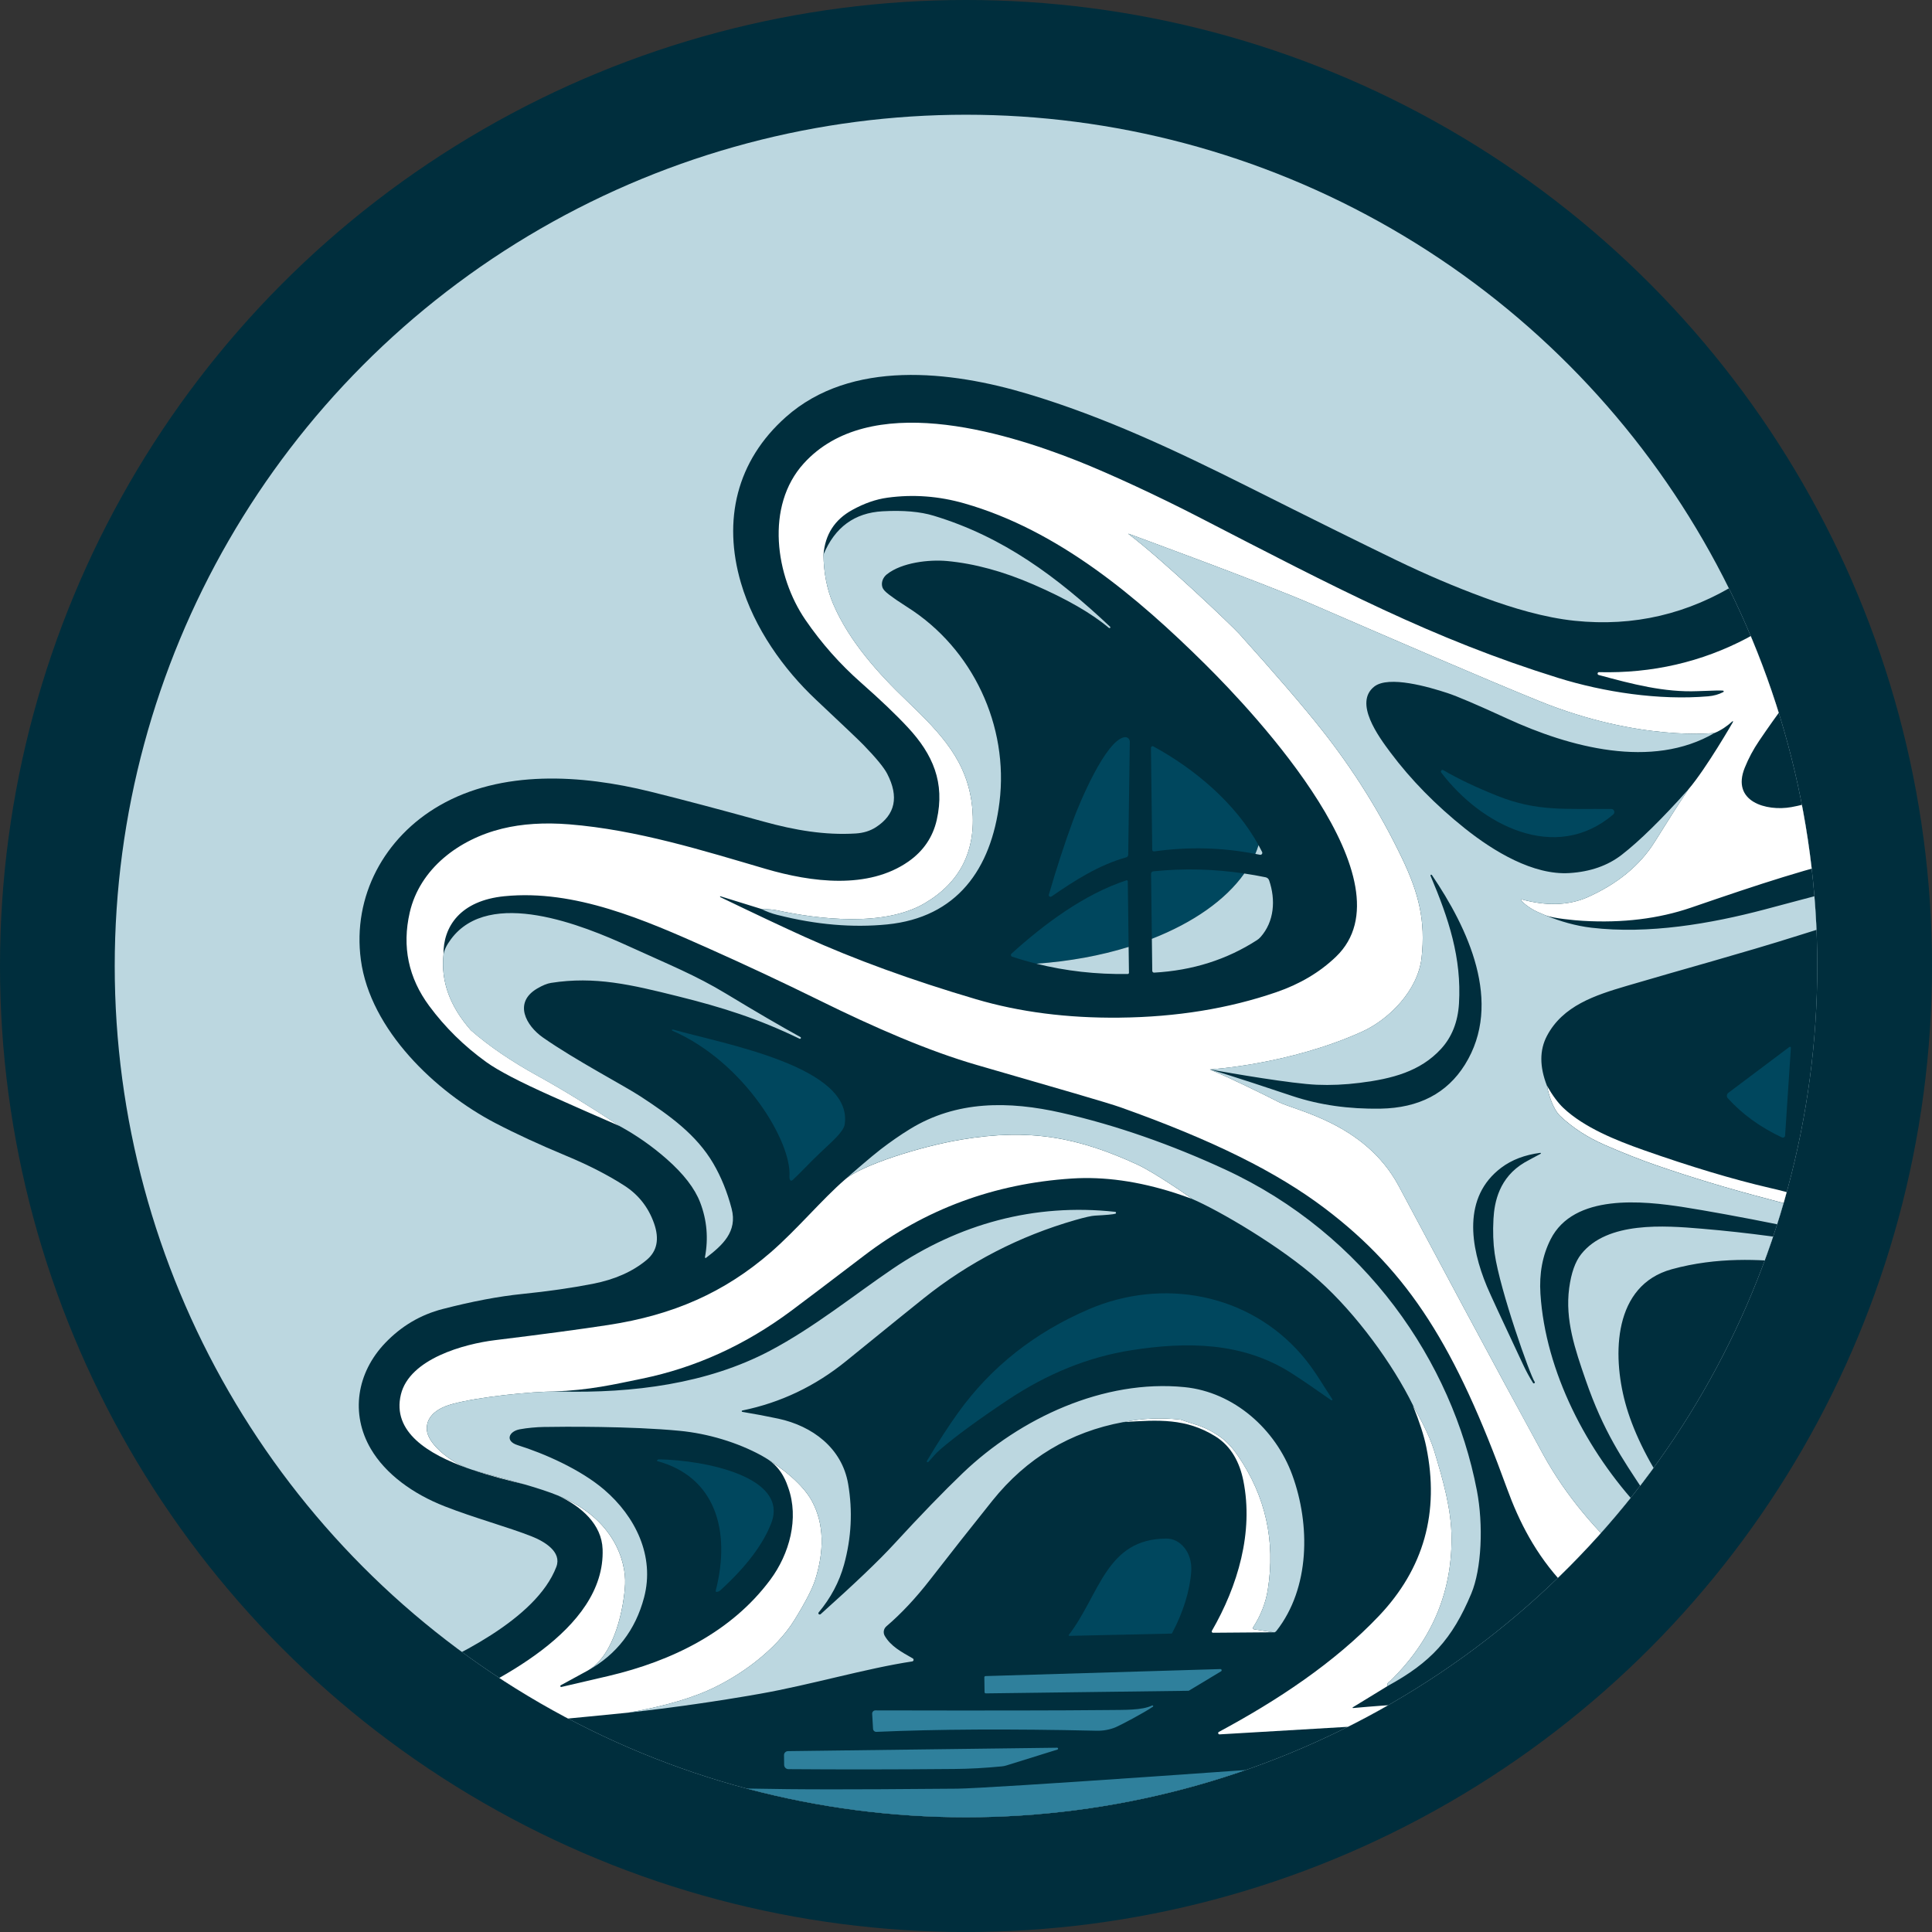
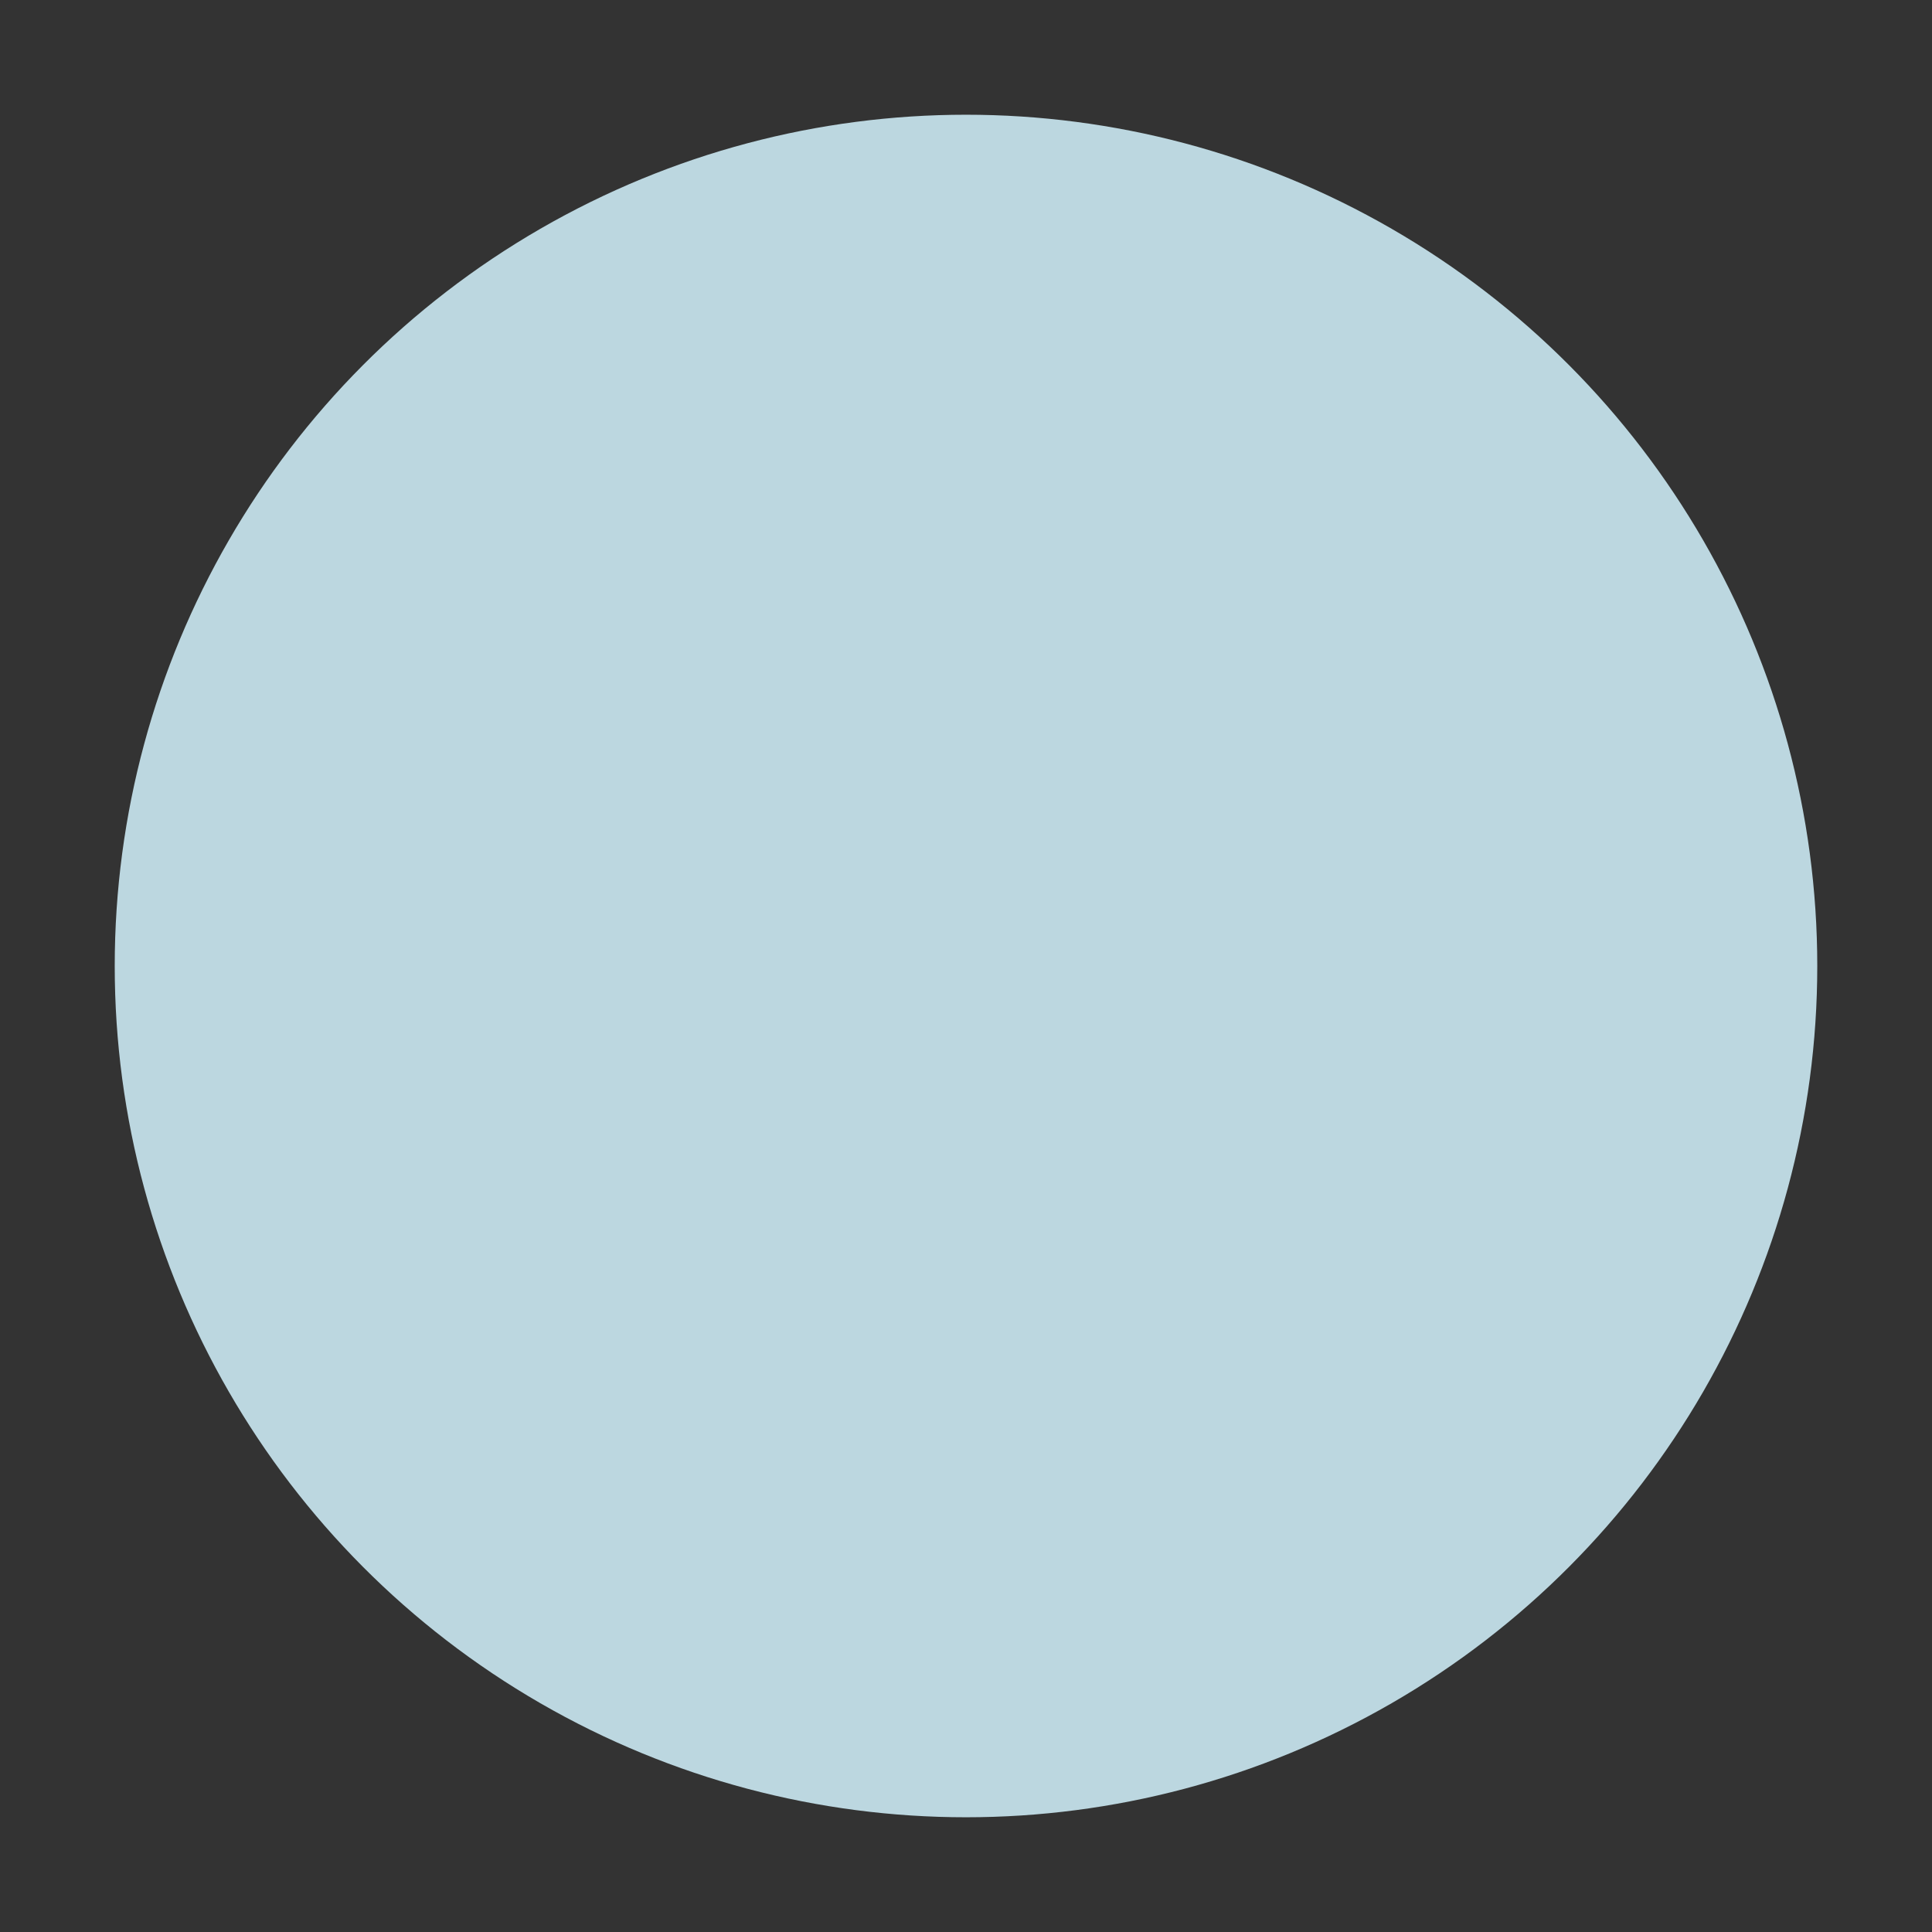
<svg xmlns="http://www.w3.org/2000/svg" id="a" viewBox="0 0 1100 1100">
  <rect x="0" y="0" width="1100" height="1100" fill="#333333" stroke="none" />
  <defs>
    <style>.d{fill:none;}.e{fill:#002e3d;}.f{fill:#00475e;}.g{fill:#fff;}.h{clip-path:url(#c);}.i{clip-path:url(#b);}.j{fill:#bcd7e0;}.k{fill:#2f809c;}</style>
    <clipPath id="b">
-       <circle class="d" cx="550" cy="550" r="484.68" />
-     </clipPath>
+       </clipPath>
    <clipPath id="c">
      <circle class="d" cx="2006.43" cy="550" r="484.58" />
    </clipPath>
  </defs>
-   <circle class="e" cx="550" cy="550" r="550" />
  <circle class="j" cx="550" cy="550" r="484.68" />
  <g class="i">
    <path class="e" d="M1900.29,975.77c-10.47-7.67-22.34-14.27-35.59-19.83-26.83-11.26-59.53-24.05-88.77-37.99-14.94-7.13-26.33-13.33-34.12-18.6-21.23-14.36-39.68-31.76-55.33-52.26-19.73-25.81-29.69-47.29-46.41-79.68-24.55-47.58-80.14-89.74-131.04-105.93-1.07-.33-1.3-1.76-.38-2.4,14.52-10.16,34.72-11.83,59.31-18.8,24.1-6.83,48.35-18.01,56.93-28.71,15.94-19.85,12.36-40.52-4.8-57.76-8.42-8.46-17.05-15.82-25.91-22.05-38.26-26.91-59.2-41.71-62.77-44.36-41.42-30.63-70.36-72.93-87.53-120.74-13.96-38.89-24.51-82.35-31.66-130.35-4.58-30.65-7.42-69.4-8.57-116.18-.98-40.25-.25-88.6,1.32-135.09.38-11.3,0-21.42-1.11-30.3-2.4-19.12-12.68-28.36-30.84-27.71-15.63.56-32.68,13.48-44.22,23.15-42.61,35.71-77.52,76.31-114.34,121.85-36.3,44.86-81.58,105.69-124.83,159.33-23.09,28.61-46.81,54.16-71.19,76.65-13.02,12.02-22.48,19.85-28.36,23.55-28.79,18.08-59.97,25.37-93.51,21.88-17.16-1.78-35.34-7.21-51.72-13.25-16.32-6-32.93-13.08-49.84-21.25-19.91-9.63-47.83-23.45-83.75-41.48-41.86-21-82.5-40.12-126.05-53.18-43.84-13.16-100.64-19.81-137.73,13.12-28.21,25.03-36.02,58.84-25.66,94.35,7.59,25.97,24.36,49.34,42.77,66.64,15.48,14.56,24.49,23.11,26.98,25.68,7.17,7.38,11.7,12.87,13.58,16.51,6.75,13.1,4.6,23.24-6.44,30.4-3.28,2.11-7.11,3.3-11.51,3.57-17.49,1.07-34.63-1.84-52.51-6.79-24.76-6.85-46.24-12.54-64.46-17.05-39.39-9.74-84.59-12.52-120.01,7.94-31.36,18.1-49.61,51.59-44.76,87.85,5.33,39.89,42.63,75.21,76.46,92.88,11.64,6.08,25.22,12.35,40.73,18.81,12.43,5.16,23.36,10.78,32.79,16.82,8.09,5.2,13.75,12.39,16.97,21.57,3.11,8.88,1.71,15.8-4.18,20.73-7.96,6.67-18.2,11.2-30.72,13.65-12.1,2.36-25.49,4.28-40.16,5.77-13.27,1.34-28.38,4.2-45.3,8.57-12.64,3.26-23.55,9.72-32.77,19.37-16.17,16.95-19.87,40.25-8.15,60.26,8.44,14.4,24.05,25.66,41.98,32.68,16.97,6.67,36.09,11.79,49.78,17.22,7.17,2.86,17.09,8.76,13.87,17.24-11.45,30.15-59.03,52.26-86.11,63.76-50.17,21.3-69.58,26.51-133.51,47.77-15.15,5.04-18.85,26.1.29,34,20.85,8.59,41.79,12.16,67.75,16.53,17.16,2.88,39.25,5.3,51.78,6.21,12.53.9,6.14,11.89-2.74,13.02-8.9,1.11-13.6,6.29-14.13,15.55,1.15,14.25,12.52,22.8,20.23,33.25,9.24,12.52,10.74,25.35,13.33,41.44,11.6,71.95,21.38,131.33,29.32,178.14,3.16,18.7,2.86,37.57-.92,56.65-2.97,15.07,3.57,22.34,14.17,31.87,23.01,20.69,46.6,40.08,70.73,58.2.92.69,1.38,1.84,1.19,2.97-4.68,28.31-10.49,61.29-17.45,98.88-2.03,10.97-6.35,19.83-12.81,31.85-8.96,16.72-7.86,29.42,8.38,40.08,9.8,6.42,18.49,11.3,27.31,17.43,12.52,8.71,25.08,17.32,37.72,25.81,7.65,5.12,15.71,7.1,24.18,5.91,8.13-1.13,16.13-2.44,23.97-3.95,62.81-12.06,73.11-14.54,97.25-18.68,333.93-57.21,694.14-41.57,924.72.1,24.95,4.51,81.35,18.95,96.56,22.17,15.21,3.2,23.05,3.2,34.81-4.72,26.18-17.62,45.83-30.51,58.91-38.72,9.76-6.1,15.8-10.97,18.12-14.63,9.34-14.61,2.97-26.6-3.99-40.64-8.44-17.13-12.5-37.15-15.11-56.75-2.51-18.91-4.64-36.46-6.39-52.68-.06-.56.46-1,1-.86,34.75,8.88,63.23,16.55,85.42,22.99,7.86,2.28,15.67.9,23.42-4.16,39.58-25.79,67.81-45.45,100.84-64.97,9.09-5.39,12.37-13.29,9.8-23.7-6.27-25.37-11.03-42.23-15.9-66.93-5.45-27.52-10.11-51.24-14-71.11-3.11-15.99-19.1-21.23-33.04-16.9-6.85,2.11-13.83,5.29-20.96,9.49-6.25,3.7-12.66,5.12-19.27,4.26-12.56-1.63-27.04-3.82-43.42-6.6-1.61-.27-2.88-1.53-3.2-3.13-3.74-19.29-8.8-48.06-15.13-86.28-.23-1.42-3.91-22.17-11.03-62.25-4.01-22.59,4.43-36.94,25.35-43.11,60.31-17.76,112.4-35.44,163.12-58.95,6.92-3.2,14.29-7.79,22.15-13.79,14.59-11.14,15.76-30.15.81-41.06Z" />
    <path class="g" d="M1049.33,959.86c-28.68-2.61-107.03-58.16-119.25-69.02-20.88-18.53-38.59-39.21-51.57-62.94-29.45-53.81-62.9-116.65-82.09-152.57-19.19-35.92-59.04-42.98-68.63-47.97-6.62-3.45-27.38-13.65-38.84-18.4-.09-.03-.14-.04-.14-.04,0,0,.06,0,.15.01-.03,0-.07-.01-.1-.02.59-.07,45.24-2.75,86.68-21.53,15.7-7.11,31.83-23.8,33.85-42.04,2.34-21.11-1.59-36.76-11.12-56.67-12.39-25.89-27.58-50.21-45.6-73.01-10.43-13.21-26.12-31.47-47.08-54.77-4.2-4.66-43.99-42.52-63.06-56.84-.04-.02-.04-.08-.02-.1.02-.04.06-.06.1-.04,0,0,76.45,27.99,103.7,39.79,49.6,21.48,98.74,42.75,129.98,55.43,57.21,23.23,99.93,18.18,99.93,18.18,3.57-1.48,6.96-3.7,10.15-6.62.15-.15.42-.08.33.06-.04.06-.06.13-.04.17.02.08,0,.21-.06.29,0,0-15.07,26.21-25.18,38.09-5.42,7.88-12.64,19.41-19.31,30.05-8.44,13.48-21.36,24.05-38.76,31.74-10.68,4.47-22.99,4.81-36.96.98-.15-.04-.31.04-.36.17-.2.53,3.64,4.39,9.49,7.03,1.48.67,2.97,1.3,4.46,1.91,0,0,.01,0,.02,0,4.58,1.74,16.38,2.82,21.26,3.11,22.55,1.32,43.05-1.19,61.54-7.52,40.71-13.98,65.2-22.11,102.29-30.93,10.35-2.74,32.85-17.39,43.19-24.82,28.48-20.48,51.95-45.41,70.36-74.79,8.28-13.19,17.87-30.91,28.77-53.12.08-.19.31-.25.5-.17h.02c.15.06.19.23.13.38-8.48,18.7-15.19,38.03-20.12,57.99-6.79,25.83-11.26,51.63-13.42,77.44-2.21,26.64-.79,55.77,6.39,82.37,3.49,12.89,6.08,25.87,10.55,39.2,6,17.87,11.81,34.48,17.43,49.84,2.7,7.29,4.14,10.99,4.37,11.08.27.1.21.52-.08.52-.4,0-.92-.69-1.59-2.07-17.37-36-25.91-55.54-43.17-80.78-9.53-13.94-17.01-19.7-32.1-32.62,14.99,12.97,27.42,32.16,33.41,62.02,5.08,25.2,3.97,59.84-18.97,75.68-17.87,12.35-41.6,15.84-62.46,15.46-22.09-.4-46.54-4.16-73.39-11.33-1.59-.44-4.1-1.04-7.5-1.82-20.88-4.85-44.76-12.02-71.67-21.5-15.63-5.52-33.75-12.79-45.6-23.95-3.11-2.95-6.23-7.15-9.34-12.64.81,4.56,3.32,13.25,7.57,17.25,7.13,6.69,15.55,12.16,25.31,16.42,10.38,4.53,20.21,8.42,29.46,11.62,18.81,6.5,40.46,13.15,65.07,19.56,54.2,14.11,68.38,19.57,77.07,30.75,21.82,6.81,44.03,13.08,64.17,24.59,31.87,15.97,55.48,29.21,70.84,39.74,19.71,13.52,43.32,33.46,70.8,59.81l42.82,41.81c40.23,32.66,71.38,45.91,96.23,57.78,27.96,13.35,56.78,19.75,88.22,23.59,21.59,2.63,72.78,6.94,80.91,6.77.17,0,.31-.13.33-.29.02-.17-.08-.33-.25-.38-17.75-2.45-35.18-7.99-69.25-22.82-38.2-16.64-72.88-38.93-104.42-66.05-52.55-45.22-97.52-98.8-134.91-160.75-19.08-31.62-34.83-64.8-47.25-99.59-24.14-67.58-31.8-136.85-23.05-207.81,2.36-19.08,5.7-38.91,10.03-59.49,11.74-55.69,25.87-110.65,42.38-164.87,15.19-49.94,31.87-96.69,50.03-140.23,8.13-19.52,17.24-39.12,27.33-58.8,3.89-7.56,8.34-15,13.37-22.32.4-.58-.29-1.27-.88-.88-38.99,26.91-70.48,61.37-102.14,99.15-22.42,26.73-40.75,49.15-54.98,67.24-56.34,71.61-89.85,116.2-139.4,170.93-11.6,12.81-23.38,24.53-35.36,35.17-15.07,13.35-27.12,22.42-36.17,27.21-25.93,13.67-54.02,20.12-84.27,19.39-.42,0-.75.29-.81.69-.06.4.19.79.58.9,19.2,5.22,37.38,9.99,56.4,9.22,8.84-.36,13.67-.46,14.48-.29.4.08.48.63.1.81-2.61,1.36-5.47,2.15-8.63,2.42-27.96,2.4-59.37-2.4-85.28-10.45-71.47-22.21-126.28-51.11-205.08-91.78-22.21-11.45-49.69-24.28-68.79-31.85-43.28-17.11-118.57-39.51-155.76,1.48-22.05,24.3-16.09,64.28.98,89.12,9.07,13.23,19.62,25.14,31.66,35.75,11.18,9.86,20.06,18.35,26.66,25.47,14.21,15.3,21.21,31.39,16.42,52.64-2.24,9.82-7.61,17.72-16.15,23.7-22.94,16.01-55.19,11.81-81.31,4.16-35.21-10.32-73.09-22.23-111.79-25.35-14.17-1.13-26.89-.31-38.16,2.45-24.66,6.04-46.93,22.8-52.66,47.77-4.45,19.43-.75,37.17,11.12,53.2,9.01,12.18,19.83,22.82,32.47,31.93,6.75,4.87,19.2,11.37,37.34,19.45,12.66,5.66,25.62,11.37,38.87,17.11,0,0,0,0,0,0-17.82-11.72-33.37-21.25-46.68-28.58-15.28-8.42-28.02-17.11-38.28-26.08-11.97-13.56-17.18-27.9-15.61-43h0c-.27-16.01,9.55-30.84,34.73-33.33,40.06-3.97,79.76,13.46,116.39,29.8,21.04,9.38,41.94,19.18,62.71,29.4,31.93,15.76,62.35,28.94,89.85,36.9,47.2,13.65,74.55,21.52,81.91,24.14,52.66,18.74,89.11,36.96,116.28,57.55,48.12,36.46,74.51,79.23,103.65,159.46,13.53,37.24,38.1,75.95,104.05,97.44,28.17,9.18,57.4,13.54,87.1,14.88.06,0,.09,0,.14,0ZM1260.26,748.65c-9.76-17.03-18.6-33.81-23.05-53.97-.08-.4.36-.69.69-.46.56.4,1.11,1.09,1.63,2.07,1.98,3.74,8.57,15.21,19.77,34.46,15.53,26.62,29.57,45.24,51.28,72.55,5.91,7.42,11.78,14.98,17.64,22.65,4.12,5.39,10.34,12.64,18.72,21.75.13.13.13.33,0,.48-.21.23-.38.31-.5.21-12.56-11.64-24.59-23.47-36.13-35.5-23.17-20.73-39.87-35.17-50.09-43.3-12.6-10.03-29.74-21.63-51.43-34.77-14.75-8.94-24.95-13.31-43.59-22.17-.17-.08-.25-.27-.19-.44.06-.17.25-.27.42-.23,3.57.84,7.11,1.96,10.64,3.36,27.73,10.99,52.2,19.71,82.44,34.6l.88.08c.75.06,1.25-.73.88-1.38ZM1220.73,236.69c4.18-21.86,10.76-43.97,19.75-66.3,3.16-7.88,7.02-15.84,11.6-23.88,2.44-4.33,6.52-12.2,12.22-23.59,1.32-2.63,3.09-5.39,5.35-8.3.04-.06.13-.06.17-.02.06.02.08.1.06.17-8.28,18.74-12.94,29.84-13.96,33.25-12.94,42.57-27.08,78.44-42.13,117.46-.04.13-.17.19-.29.15-.19-.06-.31-.25-.27-.44,1.84-8.46,5.66-18.85,7.5-28.48ZM993.42,437.05c2.13-5.29,4.85-10.39,8.15-15.25,10.41-15.36,20.12-28.29,29.13-38.8,37.91-44.15,61.62-71.8,71.15-82.96,26.31-30.82,47.1-53.91,62.33-69.31,7.25-7.31,13.85-13.08,19.85-17.28,1.42-.98,3.7-1.53,6.83-1.59.79-.02,1.59.21,2.26.67,4.35,2.9,6.77,6.58,7.29,11.03,1.57,13.81.63,27.71-2.86,41.67-12.45,50-44.95,97.56-80.7,134.45-25.74,26.56-60.87,53.26-96.88,59.85-14.19,2.57-34.42-3.05-26.56-22.46ZM637.41,579.41c-29.74.31-56.98-3.2-81.75-10.51-36.61-10.8-69.19-22.67-97.73-35.59-11.79-5.33-27.67-12.81-47.64-22.44-.25-.1-.36-.27-.33-.48.02-.08.08-.13.17-.1l23.47,7.27c3.95.08,6.85.33,8.71.73,23.86,5.12,60.95,9.61,84.17-4.01,20.16-11.85,29.21-29.76,27.14-53.77-2.34-26.96-17.97-42.94-37.24-61.43-16.53-15.84-32.87-33.96-42-55.21-3.55-8.3-5.39-17.66-5.52-28.11.92-11.43,6.35-19.89,16.32-25.39,6.88-3.8,13.6-6.14,20.16-7.02,14.63-1.99,29.19-.9,43.72,3.26,53.37,15.23,98.38,53.22,137.04,91.5,28.84,28.56,118.59,124.25,74.58,166.58-9.22,8.86-20.56,15.61-34.04,20.23-27.1,9.32-56.86,14.15-89.23,14.48Z" />
    <path class="g" d="M357.86,975.08c14.69-2.54,31.32-6.54,44.76-12.41,18.32-8,39.08-23.05,49.73-40.35,6.27-10.18,10.2-17.8,11.81-22.9,5.04-16,5.27-31.54-1.85-44.72-5.5-10.18-17.95-19.26-24.98-23.71,8.2,5.51,10.61,13.64,11.45,15.98,6.26,17.51.74,37.75-10.22,52.49-22.07,29.69-55.92,46.24-92.01,54.75-11.24,2.65-20.21,4.74-26.91,6.27-.25.06-.5-.08-.61-.31-.08-.25.02-.52.25-.65l15.4-8.4c15.68-8.92,20.66-36.88,21.22-49.18.56-12.3-5.76-37.07-38.01-50.36,0,0-.02,0-.02,0,13.12,6.17,24.72,16.24,25.23,30.49,1.67,46.35-62.31,76.69-96.39,91.76-10.18,4.49-21.04,8.21-32.62,11.18-.71.19-.75,1.19-.04,1.42.48.17,1.25.19,2.3.06,9.51-1.02,24.95-1.21,33.43-1.78,20.75-1.36,49.15-3.8,85.15-7.36,7.84-.77,15.48-1.53,22.92-2.26Z" />
    <path class="g" d="M266.12,835.88c-10.75-4.13-22.23-13.85-23.05-21.35-.69-6.32,3.55-11,10.31-13.76,9.67-3.95,39.15-7.66,57.36-8.39.02,0,.03,0,.05,0,.05,0,.09,0,.13,0,1.42-.06,2.77-.09,4.04-.11,21.05-.76,34.72-4.08,50.49-7.3,30.49-6.25,58.82-19.14,85.05-38.66,7.33-5.45,21.21-15.96,41.63-31.53,34.54-26.33,73.93-40.91,118.13-43.78,18.35-1.19,37.86,1.55,58.55,8.17,3.29,1.05,6.62,2.22,9.96,3.48-1.59-1.38-21.75-15.23-31.03-19.51-33.96-15.67-61.45-20.81-100.31-14.31-23.42,3.91-56.81,14.53-66.26,22.69-13.12,11.33-27.39,28.51-42.28,41.44-26.37,22.9-55.52,35.75-92.51,41.42-15.61,2.4-37.13,5.29-64.57,8.65-17.37,2.13-48.6,10.53-53.56,30.93-5.17,21.4,15.68,34,37.88,41.95Z" />
    <path class="g" d="M268.53,836.72c11.15,3.81,22.41,6.5,30.69,8.58-11.27-3.29-23.13-6.24-30.69-8.58Z" />
-     <path class="g" d="M938.06,969.94c-11.72-.02-23.47-.27-35.25-.75-43.72-1.82-87.87-.73-132.46,3.3-.23.02-.33-.27-.15-.4l19.75-12.08c-.23-1.3.25-2.24,1.48-2.82,23.45-22.82,35.13-49.9,35.02-81.27-.04-16.57-4.72-32.85-9.86-49.84-2.88-9.52-9.43-21.15-11.48-24.66-.4-.69-.64-1.07-.64-1.06,3.74,9.17,6.27,17.01,7.59,23.47,7.63,37.15-1.36,69.21-26.91,96.16-25.43,26.83-58.34,48.46-91.17,66.07-.71.38-.42,1.46.4,1.42l265.28-15.65c.08,0,.17-.02.23-.08.04-.02.08-.06.1-.08.1-.06.13-.21.04-.21-6.92-.46-14.46-1.53-21.96-1.53Z" />
    <path class="g" d="M721.83,905.16c4.43-27.77-1.21-53.18-16.95-76.25-3.18-4.66-6.54-8.25-10.11-10.8-4.37-3.09-8.78-5.35-13.23-6.77-5.01-1.59-7.86-2.53-8.55-2.8-.4-.15-.81-.25-1.23-.29-10.68-1.19-21.42-.71-32.22,1.44,20.14-1.32,35.73-2.26,52.41,8.09,9.17,5.7,13.9,15.02,15.96,25.26,5.91,29.38-3.15,59.91-17.91,85.49-.29.48.06,1.09.63,1.09l34.23-.27-10.87-1.67c-.52-.08-.81-.67-.52-1.13,4.39-6.83,7.17-13.96,8.36-21.38Z" />
    <path class="g" d="M1234.52,1054.8l-106.13-3.91c-.69-.02-1.02.81-.5,1.27,13.77,12.06,17.99,25.89,18.45,44.03,1.27,50.63,2.74,93.53,4.39,128.7.56,11.85.06,19.31-1.55,22.38-3.18,6.16-9.76,9.3-19.73,9.44-15.09.19-30.34-.23-45.76-1.27-17.11-1.17-20.33-11.28-20.44-26.06-.31-39.39-.84-77.53-1.57-114.41-.27-13.73-.29-24.37-.06-31.87.42-13.75,5.96-22.61,15.38-31.45.56-.52.21-1.46-.56-1.48l-104.8-1.48c-.77-.02-1.17.94-.58,1.48,11.41,10.57,11.05,19.68,11.05,37.32-.06,71.15-.23,123.85-.5,158.1-.19,25.74,5.29,46.08,30.34,57.97,9.88,4.7,17.95,7.79,24.22,9.28,36.21,8.67,73.2,11.79,111,9.3,36.19-2.36,81.39-11.6,81.24-57.74-.06-15.4-.23-25.49-.5-30.32-2.4-43.38-4.62-86.3-6.65-128.74-1.09-22.86-1.82-35.34,13.75-49.19.52-.46.21-1.34-.5-1.36Z" />
    <path class="g" d="M803.18,1264.35c-30.36.1-60.33-6.02-89.85-18.37-8.21-3.45-15.17-7.84-20.88-13.16-.25-.23-.65-.06-.69.27l-9.03,90.84c-.02.23.17.44.4.46,29.94,1.13,53.39,1.78,70.3,1.92,28.08.23,61.14-1.86,99.15-6.25,11.66-1.36,22.61-3.76,32.87-7.21,26.94-9.05,47.5-23.8,52.24-53.66,1.23-7.73,1.17-16.61-.19-26.64-3.26-24.05-19.79-39.89-39.74-51.38-29.9-17.22-58.26-26.73-97.71-40.06-5.64-1.9-15.67-6.33-16.72-12.68-4.35-26.62,26.37-24.97,42.65-24.03,30.91,1.82,59.45,10.13,85.67,24.99.44.25.98-.06.98-.56l1.02-71.95c.02-.56-.4-1.04-.96-1.13-36.13-5.81-71.63-7.84-106.51-6.08-12.73.65-24.7,2.13-35.92,4.47-13.1,2.72-22.13,5.14-27.12,7.27-32.31,13.73-48.19,38.76-47.66,75.08.27,18.87,8.42,33.31,24.49,43.32,34.29,21.42,76.1,28.21,113.15,46.16,8.73,4.24,16.36,10.59,13.75,20.88-4.64,18.49-29.13,17.47-43.69,17.51Z" />
    <path class="g" d="M653.83,1129.15c2.17-18.64,5.33-35.67,9.44-51.07,1.59-5.93,3.8-11.58,6.65-16.95.36-.69-.19-1.48-.96-1.42l-89.75,7.94c-.77.06-1.23.92-.86,1.61,4.68,8.38,4.87,14.82,4.26,26.94-.19,3.87-.86,9.82-1.96,17.87-11.37,82.75-20.46,148.53-27.29,197.32-1.84,13.14-7.11,25.47-15.82,36.97-.42.54.04,1.32.71,1.23l102.24-12.37c.23-.02.36-.29.25-.5-5.52-10.82-7.65-22.74-6.37-35.75,4.72-48.56,10.15-92.13,19.45-171.81Z" />
    <path class="g" d="M418.27,1371.11c.52-5.83,1.42-10.13,2.7-12.89,29.99-65.78,64.05-142.07,102.22-228.88,10.41-23.68,20.92-43.05,31.51-58.11.27-.4-.02-.92-.5-.88l-87.76,7.79c-.61.06-1.02.63-.9,1.21,2.05,10.26.79,20.54-3.74,30.84-26.56,60.31-51.84,119.69-75.85,178.16-.23.52-1,.44-1.09-.13-6.96-44.32-14-93.99-21.13-148.99-1.44-11.05-1.59-19.1-.46-24.18,1.86-8.38,5.25-15.71,10.16-22.02.46-.58-.02-1.44-.75-1.36l-111.82,11.83c-.65.06-.94.81-.54,1.32,9.32,11.35,15.13,23.7,17.22,37.86,7.82,53.31,16.17,107.28,25.08,161.92,2.88,17.66,5.58,37.05,8.07,58.13,1.23,10.3,1.99,20.16-1.19,29.96-.19.56.31,1.11.88,1l107.05-21.65c.46-.08.81-.48.86-.96Z" />
    <path class="k" d="M560.57,963.46l-.13-8.48c0-.38.29-.67.67-.69l133.74-3.99c.71-.02.98.92.38,1.27l-18.26,10.99c-.1.06-.23.1-.36.1l-115.35,1.48c-.38,0-.69-.31-.69-.69ZM498.99,986.05c34.23-1.53,76.02-1.76,125.38-.65,3.76.08,7.33-.56,10.72-1.93,2.51-1.02,16.4-8.32,21.37-11.78.38-.26-.06-.84-.48-.65-5.93,2.8-15.55,2.47-25.93,2.59-25.91.27-69.79.33-131.63.19-1.07,0-1.9.9-1.84,1.94l.5,8.55c.06,1,.9,1.78,1.9,1.73ZM448.88,1007.28c29.63.23,61.14.21,94.51-.1,8.53-.06,17.51-.56,26.98-1.48.88-.08,1.76-.25,2.61-.52l29.07-9.05c.25-.08.42-.33.38-.59-.04-.27-.27-.46-.54-.46l-153.25,1.94c-1.25.02-2.28,1.04-2.26,2.3l.08,5.54c.02,1.34,1.09,2.4,2.42,2.42ZM1126.97,1059.46c-1.65-1.11-3.87-.77-5.12.75-7.67,9.3-10.47,20.21-9.74,32.87,2.48,42.71,5.27,152.53,5.45,157.61.02.61.52,1.11,1.13,1.09,3.84-.08,9.42.87,16.74-.12,8.17-1.11,8.65-8.9,8.42-16.01-.75-23.22-3.49-106.65-4.72-151.12-.21-7.5-4.97-20.21-12.16-25.08ZM931.1,1165.22c.38.25.88.02.9-.44.65-15.84.88-31.07.65-45.72-.19-12.14-.96-21.82-2.36-29.02-1.96-10.22-4.56-19.6-7.79-28.13-.48-1.27-2.36-.98-2.42.38-1.11,24.11-1.75,47.64-1.98,70.59-.02,1.9,3.91,12.1,11.74,30.61.33.77.75,1.36,1.27,1.73ZM1270.2,1273.79c4.61-17.84,42.76-179.78,43.75-184.81,1.12-5.67,1.46-11.24,1.03-16.73-.23-2.88-2.05-5.7-5.45-8.46-.98-.79-2.42-.52-3.05.56l-23.24,40.25c-1.11,1.92-1.23,4.28-.31,6.31,4.62,10.16,3.49,25.93,1.13,36.11-13.42,57.57-23.63,102.52-30.68,134.89-2.17,10.07-6.08,23.49-9.13,35.27-.75,2.9-2.09,5.93-3.99,9.07-5.2,8.53-8.84,17.53-10.91,27.04-.17.77.25,1.55,1,1.82.73.27,1.51-.09,1.92-.75,6.54-10.57,22.4-34.02,23.45-36.17,7.04-14.4,10.78-30.07,14.48-44.38ZM756.49,1430.63l-14-24.24c-.38-.65-1.25-.82-1.84-.34-2.05,1.66-3.15,3.36-3.29,5.1-.26,3.31-.05,6.67.62,10.08.6,3.03,23.58,100.58,26.36,111.33,2.23,8.63,4.48,18.06,8.72,26.74.2.42,1.35,2.19,2.93,4.61.57.87,5.01-1.5,3.98-5.21-2.57-9.29-15.9-67.82-23.98-102.5-1.42-6.13-2.1-15.63.68-21.75.55-1.22.48-2.64-.19-3.8ZM678.62,1065.37c-.92-1.17-2.76-.88-3.26.52-3.45,9.22-6,18.47-7.65,27.73-2.15,12.1-3.44,19.55-3.76,22.34-2.77,24.02-18.71,169.84-21.4,195.3-.7,6.62,3.43,18.91,7.88,25.89,1.59,2.22,5.15,1.41,5.5-1.3,4.08-32.07,20.27-169.97,25.51-213.58.42-3.41,1.78-10.78,4.08-22.09,2.92-14.46,1.4-24.22-6.9-34.81ZM569.62,1101.52c5.64-8.59,3.72-21.77.17-30.4-.96-2.34-4.16-2.65-5.56-.52-10.93,16.53-20.16,33.98-28.06,52.22-24.02,55.41-98,225.26-105.84,244.49-.88,2.13-.17,4.58,1.71,5.91l14.46,10.3c.71.5,1.71.02,1.73-.86l.15-3.7c.02-.42.1-.86.29-1.23,14.69-30.78,73.49-169.93,87.39-204.39,10.85-26.89,19.27-50.05,33.56-71.82ZM1527.21,1161.41c10.51,54.89,19.5,107.53,26.96,157.91,1.14,7.69,2.56,15.9,3.99,24.09.06.37.52,1.12,1.24,2.14,2.82,3.97,8.47,13.47,13.64,21.3.63.95,1.32,2.65-.14,4.12-3.89,3.91-9.1,7.78-9.03,8.3.33,2.27.56,3.98.64,4.77.06.52,1.17,1.97,2.07,1.41,3.55-2.25,11.35-7.88,15.97-12.63,6.48-6.66,7.93-22.05,7.16-27.65-2.53-18.66-8.21-55.69-17.05-111.08-6.77-42.44-10.76-67.56-11.99-75.35-.73-4.56-1.84-12.27-3.34-23.15-2.84-20.37-5.43-34.63-17.91-50.13-1.02-1.27-2.93-1.36-4.08-.19-11.18,11.51-21.04,22.63-26.83,38.41-.4,1.02-.1,2.19.71,2.95,11.39,10.26,14.9,18.68,17.99,34.79ZM397.95,1108.4c-.79-7.1-7.82-13.21-13.73-16.91-.69-.44-1.61-.27-2.11.38-8.21,10.55-11.51,22.55-9.86,35.98,4.62,38.03,14.79,110.12,17.44,126.05.28,1.69,1.75,2.89,3.68-.97,2.06-4.12,7.24-15.53,9.95-23.29,2.5-7.18,2.33-12.19,1.34-18.48-2.72-17.22-9.19-54.84-10.55-70.41-.65-7.46.25-15.86,2.74-25.22.9-3.41,1.25-5.79,1.11-7.15ZM1210.32,1320.98c-.36-.21-.84-.15-1.11.19-1.17,1.36-2.36,2.38-3.55,3.07-17.62,10.01-42.15,13.83-62.79,14.98-30.32,1.69-60.49-.44-90.52-6.35-9.84-1.94-21.23-5.54-34.17-10.82-11.56-4.7-19.9-11.77-27.14-19.33-7.29-7.61-10.4-14.35-11.69-19.81-.37-1.56-2.65-1.36-2.78.23-.51,6.33-.51,12.83-.11,16.94,1.57,15.61,8.4,27.58,20.54,35.92,12.68,8.71,27.08,14.82,43.21,18.26,39.37,8.44,82.14,11.35,122.2,5.14,23.34-3.61,39.43-16.07,48.27-37.34.17-.4.02-.86-.36-1.09ZM938.34,1288.11c.02-.48-.31-.9-.77-1-.48-.08-.94.17-1.13.61l-3.64,8.92c-.19.44-.42.86-.71,1.21-17.49,22.8-42.23,31.43-69.46,36.51-14.65,2.74-25.79,4.33-33.41,4.76-46.97,2.63-86.59,4.45-131.21.84-3.8-.29-7.17-1.84-9.88-2.42-1.17-.25-2.03,1.07-1.36,2.05l17.89,26.27c.52.77,1.32,1.32,2.24,1.5,4.49.98,10.95,1.38,19.37,1.15,28.48-.75,59.66-2.34,93.55-4.79,2.49-.19,10.68-1.09,24.53-2.7,17.03-1.99,33.96-5.56,47.12-10.85,26.39-10.57,45.68-32.72,46.87-62.06ZM1365.91,1323.9c18.41,2.56,36.52,3.92,56.96,6.71,2.34.32,4.51,1.4,5.41,3.59,4.12,10.18,7.15,21.54,9.09,34.08.17,1.04,1.42,1.48,2.19.77,0,0,13.62-12.68,15.59-14.52,1.97-1.84,1.17-9.38.15-12.76-3.23-10.73-7.57-21.62-8.89-24.34-1.88-3.91-3.82-5.77-8.55-6.27-20.27-2.11-42.11-4.95-65.49-8.53-3.13-.48-5.98,1.82-6.19,4.97l-1,15.25c-.04.46.24.96.71,1.02ZM1254.95,1344.79l-14.27,18.3c-1.02.46-.77,1.99.36,2.11,32.49,3.7,58.91,6.58,79.22,8.67,5.89.61,10.59-1.15,14.13-5.22,3.95-4.58,7.82-9.15,11.62-13.73.56-.69.15-1.73-.73-1.84l-87.14-9.8c-1.27-.15-2.51.44-3.18,1.5ZM661.29,1371.5l-12.41-18.24c-.36-.52-.98-.81-1.61-.75l-100.89,10.68c-.65.06-.94.86-.48,1.34,6.16,6.29,11.07,11.68,14.71,16.17,2.82,3.49,5.77,4.22,9.84,3.66,30.15-4.18,60.29-8.11,90.35-11.76.52-.06.77-.65.48-1.09ZM1436.71,1383.24c-.81.86-.33,2.28.84,2.47l84.73,13.29c1.34.21,2.7-.13,3.78-.94l23.82-17.91c.88-.65.47-1.97-.61-2.15-22.37-3.73-66.88-10.93-84.66-13.7-5.46-.85-8.09-1.05-10.39,1.14-2.79,2.66-11.71,11.73-17.52,17.8ZM1790.09,1428.78s-32.85-10.68-97.27-24.19c-64.42-13.51-105.8-19.82-105.8-19.82-1.17-.25-2.38.1-3.22.96l-19.83,19.83c-.65.63-.31,1.71.56,1.9,19.06,3.74,44.86,8.69,77.42,14.84,22.71,4.28,62.27,12.91,118.67,25.87,1.59.36,3.26.04,4.6-.88l25.14-17.11c.56-.38.4-1.25-.27-1.4ZM424.6,1387.22c-1.11-.59-2.38-.75-3.62-.5l-105.4,21.29c-.75.15-.96,1.13-.33,1.59l24.8,17.68c1.4,1,3.16,1.38,4.83,1.02l101.03-20.42c.5-.1.71-.71.36-1.09-8.46-9.09-12.79-14.9-21.67-19.58ZM1147.33,1559.21c4.16-3.45,6.19-7.86,6.08-13.23-.27-14.94-5.63-125.98-5.75-128.51-.12-2.53-.76-6.13-2.98-10.12-1.2-2.15-3.37-5.15-3.34-2.39.08,7.07,4.57,153.62,4.57,153.62.02.71.86,1.09,1.42.63ZM952.11,1550.77c.5.44,1.19.08,1.18-.61,0,0,.2-139.45-.01-146.28-.08-2.67-1.82.23-2.75,2.31-1.74,3.86-2.14,7.34-2.14,9.78,0,2.44-.16,109.74.2,124.17.12,5.19-.16,7.3,3.52,10.63ZM595.61,1425.25c-3.03,6.04-4.89,11.58-5.56,16.61-5.08,38.85-10.24,75-15.48,108.43-1.19,7.52-1.61,13-1.25,16.45.61,6.23,2.93,17.01,9.49,19.08.54.17,1.09-.17,1.17-.73,8.73-63.96,15.46-110.62,20.16-140,1.15-7.13.58-16.84-6.71-20.46-.67-.33-1.48-.06-1.82.63ZM1446.96,1591.77l.06-.04c2.97-1.61,4.79-4.76,4.7-8.15-.42-14.82-4.24-29.46-5.96-44.2-1.86-16.28-3.28-27.29-4.22-33.08-2.32-14.19-4.47-28.4-6.41-42.63-.44-3.18-1.3-8.19-2.55-15.05-.48-2.65-1.15-4.7-1.96-6.1-1.57-2.7-3.34-5.2-5.33-7.48-1-1.15-2.88-.61-3.13.9-.29,1.84-.33,3.84-.13,6.02,3.15,33.43,6.9,66.14,12.64,101.56,2.15,13.19,4.26,28.25,6.37,45.2.36,2.82,3.43,4.39,5.91,3.05ZM1378.93,1590.94c-7.34.75-12.12,1.25-14.33,1.3-37.42.76-53.72-2.55-75.12-10.87-11.28-4.38-23.83-14.51-32.56-25.33-5.99-7.42-13.32-20.19-14.72-31.82-3.74-30.91-3.38-49.88-2.45-63.68.05-.73-.61-1.34-1.34-1.42-.73-.08-1.4.38-1.61,1.09-.92,3.28-3.43,57.33,3.76,93.87,3.37,17.15,17.03,32.18,31.62,41.08,15.15,9.26,31.68,14.86,49.59,16.78,13.98,1.5,25.24.79,33.81-2.13,8.65-2.95,16.63-8.88,23.93-17.82.36-.44,0-1.11-.56-1.04ZM434.86,1541.65c-.4-1.41-1.09-.66-1.24.14-1.6,8.51-8.23,38.8-10.16,48.18-1.96,9.59,1.87,16.69,6.11,20.26,1.25,1.06,3.03.85,3.3-.76,1.87-11.38,4.17-24.24,6.93-38.58,1.67-8.68.3-12.34-2.34-20.05-1.09-3.18-1.98-6.96-2.61-9.18ZM1109.52,1562.59c-3.28,3.53-7.36,5.85-12.27,6.98-15.88,3.64-33,4.83-51.32,3.57-20.56-1.4-41.1-2.99-61.62-4.74-.44-.04-.81.33-.77.79l1.67,18.87c.1,1.19,1.04,2.11,2.24,2.22,22.25,1.67,56.52,6.46,81.47,4.16,5.71-.52,18.85-3.03,35.33-20.63,4.18-4.46,6.11-10.59,6.11-10.59.13-.23.08-.52-.15-.69-.21-.17-.5-.13-.69.06ZM1560.78,1618.26c-10.01-13.08-32.74-49.75-35.65-52.99-.42-.46-1.15-.46-1.55.02-2.4,2.86-3.68,6.21-3.84,10.03-.02.44.05.88.23,1.27,4.24,9.17,18.43,38.89,25.85,53.24.21.38.71.48,1.04.23l13.71-10.3c.48-.36.56-1.02.21-1.5ZM953.19,1572.61c-.4-1.69-1.92-2.88-3.68-2.86l-49.27.63c-.98.02-1.75.86-1.67,1.82.48,6.33.77,9.99.84,10.97.4,5.75,2.16,7.59,5.32,8.23,1.75.36,44.14-1.05,51.1-1.38.71-.03,1.21-.75,1.04-1.44l-3.68-15.96ZM851.59,1574.22c-.21-.59-.77-.96-1.4-.92l-55.46,3.28c-.98.06-1.61,1.11-1.19,2.01l8.05,17.47c.25.54.81.86,1.42.81l53.29-4.72c.92-.08,1.52-1.02,1.19-1.9l-5.89-16.03ZM1208.79,1578.56l-60.54-3.99c-2.09-.13-4.01,1.15-4.68,3.13l-4.3,12.71c-.46,1.38.41,2.93,1.84,3.09,16.24,1.88,51.36,5.04,53.31,4.95,1.88-.08,3.64-1.04,4.72-2.57l10.72-15.05c.65-.92.04-2.19-1.07-2.28ZM775.85,1582.35c-.84-2.26-2.97-3.76-5.37-3.8-12.68-.21-26.68,1.4-54.46,3.51-.81.06-1.25.98-.79,1.65l12.33,18.12c.48.69,1.29,1.09,2.13,1l49.78-4.41c1.13-.1,1.86-1.23,1.46-2.3l-5.08-13.77ZM662.09,1590.79c-.1-.15-.25-.25-.4-.33-1.98-1.04-4.14-1.42-6.5-1.13-15.28,1.9-33.06,4.18-53.31,6.81-.96.13-1.4,1.27-.77,2.01l13.6,16.22c.61.73,1.46,1.19,2.4,1.27,3.18.31,6.42.21,9.72-.31,15.3-2.53,30.53-4.91,45.68-7.17.69-.1,1.02-.9.63-1.46l-11.05-15.9ZM578.09,1602.97c-1.03-1.34-2.76-2.01-4.5-1.72l-60.32,10.24c-.72.13-1.01.98-.52,1.5,4.97,5.18,12.29,13.63,14.67,16.41.4.48,1.98.78,2.59.66l58.3-11.07c.82-.18,1.21-1.11.7-1.76l-10.92-14.25ZM483.59,1603.56c-.5-.67-1.38-1-2.21-.84l-15.99,3.24c-.73.15-1.04,1-.58,1.59,4.01,4.95,8,9.13,11.97,12.56,6.69,5.73,10.64,4.1,20.04,2.59.46-.06.69-.61.4-.98l-13.62-18.16ZM1507.36,1615.06l-52.41-8.24c-1.8-.33-3.64.23-4.93,1.5l-12.39,12.41c-.42.42-.38,1.11.08,1.48.42.34.95.92,1.78,1.03,13.43,1.72,37.29,5.7,51.26,8.13,1.81.31,3.79.09,5.14-1.17,2.64-2.46,11.04-13.1,11.85-13.97.38-.42.15-1.07-.4-1.17ZM1621.2,1637.12l-49.43-10.62c-.71-.19-2.59-.56-4.09.84-1.63,1.52-14.73,13.25-19.44,17.23-.59.5-.48,1.44.25,1.71,12.5,2.69,32.71,6.35,42.1,8.58,3.57.85,6.76.51,10.05-1.88,6.72-4.87,16.9-11.2,20.89-14.14.65-.48.46-1.5-.33-1.73ZM419.21,1627.46c-.59-.63-1.09-.64-1.8-.55-.67.09-38.45,8.87-50.5,11.27-.71.15-.91.98-.34,1.38,7.09,5.63,13.17,11.28,18.41,14.61,2.21,1.4,5.07,1.44,8.53.61,11.39-2.76,28.3-6.41,40.64-9.36.73-.17,1-.98.52-1.53,0,0-14.89-15.81-15.48-16.44ZM830.78,998.88c-102.37,7.76-267.75,19.38-286,19.52s-65.44.59-96.39.26c-37.15-.4-237.52-4.27-270.68-6.72-7.08-.5-45.59-4.39-46.85,7.92-.1,1.09.58,2.09,1.63,2.38,29.46,8.15,89.85,17.63,143.22,22.59,27.23,2.53,7.08,11.59-29.57,15.86-9.67,1.13,1.69,7.35,10.59,6.54,130.94-11.83,382.73-40.5,473.31-45.81,78.47-4.6,130.54-7.36,191.05-8,46.43-.48,107.03-.1,181.8,1.13,24.72.4,49.4,1.02,74.08,1.84,31.14,1.76,65.1,2.72,93.45,4.51,95.56,6.05,345.19,24.07,438.37,30.75,9.29.67,88.96-23.15,131.75-44.01,8.47-4.13,9.95-13-2.99-13.32-36.11-.9-106.2-2.41-133.37-2.4-79.74.02-138.9.59-214.67-.79-29.11-.52-61.48-.86-97.15-1-16.95-.06-39.41-1.44-58.57-1.59-37.22-.29-131.17-.63-281.89-1-14.92-.04-34.69.59-48.81.67-24.34.15-49,2.03-75.21,3.36-24.53,1.23-54.18,4.22-81.1,5.64-3.13.17-8.46.73-16.01,1.67" />
    <path class="f" d="M1266.99,369.97c-1.5-4.3-.81-9.34.33-14.36,7.59-33.31,19.93-71.09,29.69-106.19,8-28.77,12.08-43.36,12.22-43.76.1-.25.38-.4.63-.33.27.08.46.33.42.61-.58,4.64-.84,10.24-.75,16.78.33,25.72,0,56.17-1,91.3-.96,33.18-6,64.84-15.51,95.2-1.48,4.7-2.97,8.82-4.47,12.39-.21.52-.96.5-1.13-.04-5.81-18.01-14.44-34.27-20.44-51.59ZM1128.3,359.12c22.92-27.06,38.99-57.8,48.23-92.24.04-.17-.04-.33-.19-.4-.17-.06-.33-.02-.44.13-3.99,5.91-8.15,11.12-12.52,15.59-10.68,10.97-23.91,27.06-29.86,34.33-3.45,4.2-5.6,7.94-6.48,11.22-.21.75-.31,1.53-.29,2.28l.36,28.67c0,.63.79.9,1.19.42ZM1042.59,435.23c26.31-13.39,49.06-31.8,68.29-55.21,2.11-2.59,3.05-5.77,2.82-9.51-.56-9.13-.96-17.95-1.19-26.41-.02-.58-.73-.84-1.11-.4-13.19,16.17-26.18,31.68-38.99,46.49-8,9.24-15.07,18.16-21.17,26.77-2.24,3.11-3.93,5.98-5.08,8.57-1.4,3.16-2.82,6.14-4.3,8.96-.25.48.25.98.73.73ZM1256.27,518.73c1.57-5.12,1.88-9.51,3.64-15.38,5.37-18.03,11.95-36.84,19.7-56.4,1.78-4.47,2.99-9.13,3.66-14,.17-1.23-.04-2.49-.56-3.64l-18.56-40.25c-.38-.81-1.52-.81-1.9,0-.94,2.03-1.57,4.05-1.88,6.08-5.89,38.83-9.09,82.83-5.35,123.43.06.71,1.04.81,1.25.15ZM1031.22,653.74c8.84,4.37,17.95,7.61,27.37,9.67,11.2-.44,21.19-2.72,29.94-6.83l-.54-88.7c-.02-.81-.67-1.46-1.48-1.46-16.51-.06-34.86,10.05-47.43,20.02-1.57,1.25-2.57,3.09-2.76,5.1l-6.02,60.54c-.08.69.29,1.36.92,1.67ZM1104.15,572.01c-.65-.31-1.4.17-1.4.88l.23,77.55c18.12-7.44,33.14-19.35,45.07-35.73-8.63-18.74-23.28-32.97-43.9-42.69ZM1014.56,647.6c.79.38,1.73-.17,1.8-1.04l3.3-50c.02-.46-.5-.73-.86-.46l-34.73,26.1c-1,.75-1.15,2.19-.31,3.11,8.21,9.07,18.49,16.51,30.8,22.3ZM383.31,586.22c-.28-.09-.59-.01-.75.13-.11.17,0,.37.25.48,41.13,17.89,68.12,63.58,66.67,82.99-.07.89.2,3.54,2.03,1.86,3.91-3.6,9.94-10.13,15.72-15.58,6.75-6.38,13.05-11.72,13.69-15.89,5-32.79-68.33-45.74-97.61-54ZM375.12,830.87c-.25-.01-.63.19-.91.44-.23.26-.25.48-.06.55,32.87,8.85,42.21,39.31,33.34,73.86-.26,1.01,1.51.79,2.76-.36,14.53-13.25,24.16-25.96,28.87-38.14,10.13-26.23-37.59-35.89-64.01-36.33ZM735.22,781.77c5.73,3.66,13.31,8.82,22.74,15.46.38.27.84-.19.58-.58-5.06-7.65-10.26-16.97-17.51-25.35-30.17-34.79-78.84-43.95-121.01-25.91-30.86,13.23-55.67,32.81-74.39,58.78-5.54,7.69-11.49,16.88-17.87,27.6-.13.23-.08.5.13.67.21.15.5.13.69-.06,2.36-2.51,3.91-4.66,6.94-7.27,8.46-7.29,21.15-16.59,38.05-27.88,22.67-15.15,46.18-24.64,70.53-28.46,31.39-4.93,63.29-4.79,91.13,13ZM1109.5,785.41c21.6,1.82,27.68,5.43,34.48,9.82-.5-1.43-1.34-5.09-.84-6.22-14.33-9.57-30.53-15.32-48.6-17.26-38.55-4.1-75.18,14.25-76.48,57.49-.81,26.96,14.04,49.46,35.25,64.59.21.15.48-.08.36-.31-10.13-17.97-14.73-37.11-13.83-57.44,1.73-38.64,36.37-53.47,69.67-50.67ZM1514.82,805.97c19.47,21.19,28.44,42.19,43.36,73.18,8.21,17.09,19.93,25.28,38.62,33.77,17.16,7.77,26.14,11.99,26.91,12.66.1.08.27.06.33-.06l.27-.42c.19-.31.1-.73-.21-.96-4.12-2.88-7.59-5.75-10.43-8.59-9.3-9.3-19.02-20.62-29.19-33.96-3.95-5.16-10.2-15.9-18.79-32.2-10.39-19.73-26.39-38.95-47.48-48.79-10.91-5.08-16.68-7.75-17.32-8.02-.29-.13-.65,0-.79.29-.17.27-.08.63.17.81,5.89,4.45,10.11,7.46,14.54,12.29ZM1089.35,847.55c-.42,0-.75.31-.77.73l-3.82,57.95c-.02.15.06.29.21.38l9.99,5.43c.38.21.84-.1.79-.52l-5.6-63.25c-.04-.42-.38-.71-.79-.71ZM608.5,930.91c-.15.19.14.47.38.48l58.1-1.29c.25,0,.36-.24.48-.47,6.2-11.66,10.02-24.07,10.77-34.79.79-11.2-6.49-18.84-13.98-18.84-34.55,0-37.97,31.73-55.75,54.91ZM852.51,453.11c-12.02-4.8-22.24-9.64-30.74-14.62-.88-.53-1.81.57-1.19,1.37,22.59,29.77,64.95,51.96,97.93,23.87,1.23-1.06.53-3.13-1.1-3.13-26.38-.26-42.23,1.59-64.91-7.49Z" />
    <path class="f" d="M642.11,501.78c0-.4-.4-.69-.77-.56-23.84,7.82-46.49,24.59-65.45,41.75-.56.52-.38,1.46.36,1.71,4.56,1.51,9.18,2.84,13.84,4,18.84-1.32,36.58-4.63,52.51-9.55l-.48-37.36Z" />
    <path class="f" d="M656.7,424.97c-.63-.36-1.4.13-1.4.84l.73,58.05c.02.56.5.98,1.04.9,19.71-2.76,38.93-2.25,57.67,1.43.7-1.64,1.3-3.3,1.82-4.98-12.96-23.74-36.33-43.45-59.86-56.23Z" />
    <path class="f" d="M640.31,419.72c-10.7,1.53-25.77,37.57-29.4,47.52-4.85,13.23-9.42,27.25-13.73,42.09-.27.9.73,1.61,1.5,1.09,13.54-9.34,27-17.91,42.57-22.3.65-.19,1.09-.75,1.11-1.42l.9-64.36c.04-1.59-1.36-2.82-2.95-2.61Z" />
    <path class="f" d="M708.46,497.34c-17.22-2.58-34.49-3.02-51.8-1.25-.75.06-1.32.69-1.29,1.44l.46,36.99c23.48-9.18,41.95-22.08,52.64-37.19Z" />
    <path class="j" d="M1421.92,814.26c-8.69-11.79-19.2-28.11-31.53-48.94-19.98-33.75-33.39-69.02-40.25-105.86-4.45-23.93-4.6-47.41-.46-70.46,2.72-15.07,8.34-28.02,16.86-38.89,25.41-32.39,67.7-29.71,103.56-21.19,41.48,9.84,79.87,25.6,115.16,47.27,2.93,1.8,5.31,3.39,7.17,4.74.27.21.65.17.88-.06.25-.23.27-.61.08-.88-20.27-28.67-43.78-42.02-78.34-65.78-39.18-26.94-71.8-63.02-91.25-105.65-9.09-19.96-16.72-38.3-22.86-55.02-17.18-46.89-25.35-95.66-30.59-147.69-6.39-63.46-6.88-125-1.44-184.66.02-.31-.19-.59-.5-.65h-.02c-.13-.02-.25.04-.29.17-2.9,9.67-5.91,19.39-9.03,29.19-2.36,7.46-4.89,20.14-7.59,38.03-7.27,48.04-10.59,97.86-9.99,149.43.48,38.66.92,78.17-2.84,119.26-2.63,28.77-10.57,57.53-22.76,89.35-3.57,9.32-8.21,22.53-13.88,39.6-11.05,33.35-15.71,66.41-13.94,99.19,3.2,59.68,27.35,118.34,61.54,168.26,39.56,57.8,87.26,112.78,151.18,144.52.06.04.17.02.21-.06.04-.06.02-.17-.04-.21-29.53-23.93-55.88-51.59-79.05-83ZM1317.89,580.98c-.06.59-.21,1.07-.46,1.42-.31.5-1.07.4-1.25-.17-.31-.96-.38-2.05-.15-3.24-.86-23.19,4.39-44.91,15.71-65.11,16.53-26.85,41.69-40.35,73.68-34.25,15.73,2.99,32.89,9.55,51.47,19.64-12.22-1.8-22.42-3.11-30.59-3.95-15.25-1.57-30.19-.36-44.82,3.66-18.97,5.2-32.81,15.5-43.36,31.55-10.26,15.63-17.01,32.45-20.23,50.44ZM1213.23,265.17c1.84-8.46,5.66-18.85,7.5-28.48,4.18-21.86,10.76-43.97,19.75-66.3,3.16-7.88,7.02-15.84,11.6-23.88,2.44-4.33,6.52-12.2,12.22-23.59,1.32-2.63,3.09-5.39,5.35-8.3.04-.06.13-.06.17-.02.06.02.08.1.06.17-8.28,18.74-12.94,29.84-13.96,33.25-12.94,42.57-27.08,78.44-42.13,117.46-.04.13-.17.19-.29.15-.19-.06-.31-.25-.27-.44ZM443.01,521.03c-3.74-.94-6.88-2.11-9.42-3.47,3.95.08,6.85.33,8.71.73,23.86,5.12,60.95,9.61,84.17-4.01,20.16-11.85,29.21-29.76,27.14-53.77-2.34-26.96-17.97-42.94-37.24-61.43-16.53-15.84-32.87-33.96-42-55.21-3.55-8.3-5.39-17.66-5.52-28.11,6.48-15.57,17.7-23.78,33.66-24.66,11.7-.65,21.38.19,29.02,2.51,39.6,11.95,70.3,34.79,100.57,63.27.15.15.15.38.02.52v.02c-.21.23-.56.25-.79.06-9.74-8.25-24.01-16.47-42.82-24.64-17.24-7.5-33.66-11.97-49.32-13.42-10.26-.92-25.68.81-34.21,7.54-2.4,1.88-3.43,4.89-2.55,7.48.38,1.13,1.59,2.47,3.66,4.03,2.8,2.13,6.33,4.56,10.59,7.25,37.24,23.57,57.76,67.6,52.39,111-4.72,38.18-24.26,65.64-64,69.61-19.66,1.94-40.37.17-62.08-5.33ZM268.13,586.64c-11.97-13.56-17.18-27.9-15.61-43h0c.25-2.49,1.67-5.45,4.26-8.94,22.02-29.63,75.5-7.67,101.22,4.07,22.59,10.32,38.01,16.45,55.48,27.04,17.16,10.39,31.24,18.6,42.25,24.64.25.15.36.46.21.71v.02c-.13.25-.44.36-.71.23-23.59-11.45-44.01-17.89-69.4-24.2-26.35-6.56-47.12-11.53-72.11-7.59-2.22.36-4.83,1.42-7.86,3.2-13.67,8.02-6.37,21.17,3.28,27.9,18.49,12.94,46.14,27.35,55.69,33.62,16.49,10.8,31.68,21.69,41.29,38.09,4.45,7.63,7.94,16.19,10.43,25.7,3.47,13.19-5.31,20.94-14.57,28.04-.27.21-.67-.02-.61-.38,2.03-10.72,1.13-21.11-2.72-31.16-3.05-8-9.44-16.28-19.16-24.82-8.19-7.19-16.99-13.35-26.41-18.51,0,0,0,0,0,0-17.82-11.72-33.37-21.25-46.68-28.58-15.28-8.42-28.02-17.11-38.28-26.08ZM1430.29,621.79c-21.42,31.26-27.29,73.32-20.54,110.67,2.53,13.96,6.16,28.31,10.93,43.05,2.34,7.23,6.79,15.32,9.34,23.45.06.21-.04.46-.25.54-.21.08-.46.02-.56-.19-26.54-46.97-54.73-102.75-37.91-157.56,4.66-15.17,13.58-27.98,26.77-38.45,20.35-16.15,43.44-22.78,69.29-19.87.23.02.42.21.42.44.02.25-.13.44-.36.5-24.93,5.73-43.97,18.2-57.13,37.43ZM1148.05,614.71c4.99,13.83,4.45,25.49-1.63,34.98-9.22,14.4-26.02,18.91-42.04,19.6-.71.02-1.27-.52-1.3-1.23l-.1-17.62c18.12-7.44,33.14-19.35,45.07-35.73ZM840.85,848.45c3.82,19.86,2.71,44.88-3.17,58.9-10.86,25.91-22.97,39.14-47.74,52.66-.23-1.3.25-2.24,1.48-2.82,23.45-22.82,35.13-49.9,35.02-81.27-.04-16.57-4.72-32.85-9.86-49.84-2.88-9.52-9.43-21.15-11.48-24.66-.2-.43-.39-.85-.59-1.29-11.45-23.36-32.25-52.05-53.65-71.18-21.4-19.13-56.83-39.79-72.11-46.33-1.59-1.38-21.75-15.23-31.03-19.51-33.96-15.67-61.45-20.81-100.31-14.31-23.42,3.91-56.81,14.53-66.26,22.69,3.08-2.69,14.92-13.01,20.38-17.19,5.46-4.18,10.98-8.03,16.55-11.45,26.56-16.32,56.34-16.07,86.34-9.26,31.3,7.1,62.8,18.26,92.94,32.19,80.18,37.06,129.45,109.76,143.48,182.66ZM1058.59,663.41c11.2-.44,21.19-2.72,29.94-6.83l-.29,10.2c-.02.59-.48,1.04-1.07,1.02-9.49-.19-19.01-1.65-28.59-4.39ZM1220.29,778.18c-15.36-10.53-38.97-23.78-70.84-39.74-5.29-2.11-72.7-29.75-180.59-38.87-21.24-1.8-53.72-4.28-68.6,14.5-3.41,4.28-5.68,10.72-6.83,19.31-2.42,18.14,3.4,35,9.32,52.16,10.26,29.75,21.11,45.2,32.74,62.86,10.51,15.9,23.57,30.34,39.2,43.36,1.27,1.07,2.59,2.47,3.95,4.18.13.17.13.42-.02.56-.15.15-.4.17-.56.04,0,0-8.82-5.13-24.68-18.73-13.02-11.17-16.24-15.41-19.23-18.61-30.76-32.93-54.23-78.19-57.09-122.56-.75-11.51,1.17-21.84,5.77-30.97,13.19-26.14,52.22-22.09,76.33-18.28,22.88,3.59,81.75,14.58,126.11,26.45-8.68-11.18-22.87-16.64-77.07-30.75-24.61-6.41-46.26-13.06-65.07-19.56-9.26-3.2-19.08-7.08-29.46-11.62-9.76-4.26-18.18-9.74-25.31-16.42-4.24-3.99-6.75-12.69-7.57-17.25-4.26-10.87-4.28-20.33-.06-28.38,9.07-17.3,27.5-23.22,45.2-28.46,32.72-9.67,65.51-18.49,97.94-28.73,10.45-3.32,20.9-6.54,31.34-9.7,14.36-4.64,29.23-5.62,44.63-2.97,6.37,1.11,12.87,2.95,19.52,5.54,5.33,2.07,10.99,5.66,16.95,10.76,15.09,12.91,22.57,18.68,32.1,32.62,17.26,25.24,25.81,44.78,43.17,80.78.67,1.38,1.19,2.07,1.59,2.07.29,0,.36-.42.08-.52-.23-.08-1.67-3.78-4.37-11.08-5.62-15.36-11.43-31.97-17.43-49.84-4.47-13.33-7.06-26.31-10.55-39.2-7.19-26.6-8.61-55.73-6.39-82.37,2.15-25.81,6.62-51.61,13.42-77.44,4.93-19.96,11.64-39.29,20.12-57.99.06-.15.02-.31-.13-.38h-.02c-.19-.08-.42-.02-.5.17-10.91,22.21-20.5,39.93-28.77,53.12-18.41,29.38-41.88,54.31-70.36,74.79-10.34,7.44-32.84,22.09-43.19,24.82,13.73-2.43,24.78-2.08,32.56-1.48,23.34,1.79,57.33,16.3,71.57,44.72.21.43-.29.88-.71.65-.67-.36-1.3-.88-1.88-1.59-2.74-3.99-5.6-7.15-8.63-9.49-26.89-20.83-57.57-23.55-90.35-16.68-21.15,4.43-32.6,7.83-63.08,15.88-30.48,8.05-65.97,14.19-98.51,10.34-8.87-1.05-17.54-3.53-26.06-7.02-1.49-.61-2.98-1.24-4.46-1.91-5.85-2.65-9.69-6.5-9.49-7.03.05-.13.21-.21.36-.17,13.98,3.82,26.29,3.49,36.96-.98,17.41-7.69,30.32-18.26,38.76-31.74,6.67-10.64,13.89-22.16,19.31-30.05-15.25,17.07-27.96,29.55-38.09,37.4-8,6.19-17.91,9.65-29.76,10.39-20.6,1.3-43.15-12.35-59.49-25.39-16.65-13.29-30.78-27.71-42.42-43.26-6.77-9.05-21-28.33-9.19-37.55,8.25-6.42,31.09.25,41.56,3.68,5.62,1.84,16.97,6.69,34.06,14.54,35.36,16.26,82.39,29.15,118.13,8.19,0,0-42.71,5.05-99.93-18.18-31.24-12.68-80.38-33.95-129.98-55.43-27.25-11.8-103.7-39.79-103.7-39.79-.04-.02-.08,0-.1.04-.02.02-.02.08.02.1,19.08,14.31,58.86,52.18,63.06,56.84,20.96,23.3,36.65,41.56,47.08,54.77,18.01,22.8,33.2,47.12,45.6,73.01,9.53,19.91,13.46,35.57,11.12,56.67-2.03,18.24-18.15,34.93-33.85,42.04-41.44,18.78-86.09,21.46-86.68,21.53.03,0,.07.01.1.02,12.7,2.26,46.3,8.07,60.77,8.69,7.82.33,15.99-.02,24.49-1.09,18.45-2.3,34.4-6.5,46.14-19.22,6.25-6.77,9.67-15.4,10.32-25.87,1.55-26.14-5.85-48.37-16.2-72.82-.08-.21,0-.46.19-.56.21-.1.46-.04.58.15,20.29,29.9,40.87,72.7,18.76,108.05-10.18,16.24-26.14,24.57-47.91,24.97-18.05.31-34.75-2.05-50.09-7.13-9.98-3.31-35.23-11.83-47.08-15.14h0c11.46,4.74,32.22,14.95,38.84,18.4,9.59,4.99,49.44,12.05,68.63,47.97,19.19,35.92,52.64,98.76,82.09,152.57,12.99,23.73,30.7,44.4,51.57,62.94,12.23,10.85,90.57,66.41,119.25,69.02.1,0,.2.02.29.03,38.55,1.83,64.22,5.2,101.35,6.95.38.02.71-.27.75-.65v-.02c.02-.27-.17-.5-.42-.54-32.7-5.04-63.96-15.36-93.74-30.95-20.48-10.72-39.64-22.33-57.46-34.85-41.51-29.16-66.83-71.95-74.7-101.01-7.54-27.75-6.74-67,26.41-76.15,25.9-7.15,50.88-5.66,67.77-3.76,26.33,2.95,49.92,7.4,70.75,13.31,54.52,15.46,124.82,51.66,243.57,147.57l-42.82-41.81c-27.48-26.35-51.09-46.28-70.8-59.81ZM873.64,787.52l-.06.04c-.25.15-.58.08-.73-.17-2.09-3.34-3.97-6.79-5.62-10.34-12.04-25.58-18.91-40.45-20.65-44.61-9.42-22.65-14.04-50.9,8.21-67.62,5.98-4.49,13.37-7.29,22.19-8.44.31-.04.48.4.19.54-3.72,2.03-6.81,3.57-9.09,4.91-14.54,8.57-17.22,22.57-17.76,32.1-.4,7.29-.17,13.92.69,19.85,3.03,20.96,20.31,69.67,22.78,73.03.17.23.1.56-.15.71ZM1779.72,953.87l-.04.15c-.06.23-.31.36-.54.31-20.33-4.6-36.63-9.03-48.88-13.27-38.93-13.5-78.61-38.64-104.34-71.49-16.82-21.52-23.95-38.51-39.2-70.19-11.2-23.28-27.87-45.78-48.96-60.16-27.31-18.6-57.64-25.97-89.85-31.3-1.29-.21-2.2-6.47-1.55-12.27.61-5.36,2.57-10.33,6.83-9.76,30.22,4.07,63.92,12.65,77.88,19.01,28.43,12.94,51.58,33.22,69.44,60.82,3.82,5.89,9.57,16.55,17.28,31.99,8.44,16.91,12.75,24.53,22.59,42.13,21.48,38.43,53.12,69.25,94.93,92.51,16.32,9.09,31.03,16.05,44.09,20.9.25.08.4.38.31.63ZM735.81,839.92c10.26,28.19,10.09,64.19-9.01,88.58-.63.79-1.27,1.07-1.94.84l-10.87-1.67c-.52-.08-.81-.67-.52-1.13,4.39-6.83,7.17-13.96,8.36-21.38,4.43-27.77-1.21-53.18-16.95-76.25-3.18-4.66-6.54-8.25-10.11-10.8-4.37-3.09-8.78-5.35-13.23-6.77-5.01-1.59-7.86-2.53-8.55-2.8-.4-.15-.81-.25-1.23-.29-10.68-1.19-21.42-.71-32.22,1.44-30.24,5.58-55.08,20.5-74.54,44.76-11.93,14.9-23.76,29.9-35.5,45.03-8.11,10.45-16.38,19.27-24.82,26.48-1.59,1.36-1.99,3.66-.92,5.47,3.45,5.89,9.32,9.03,15.92,12.79.77.44.56,1.59-.31,1.73-26.1,3.93-57.86,13.33-86.64,18.41-24.72,4.36-49.66,7.93-74.82,10.71-.02,0-.04,0-.05,0,14.69-2.54,31.32-6.54,44.76-12.41,18.32-8,39.08-23.05,49.73-40.35,6.27-10.18,10.2-17.8,11.81-22.9,5.04-16,5.27-31.54-1.85-44.72-5.5-10.18-17.95-19.26-24.98-23.71-.03-.02-.05-.03-.08-.05-.59-.37-1.14-.71-1.64-1.02-.91-.55-1.68-.99-2.25-1.3-13.49-7.33-30.13-12.39-46.34-13.96-27.87-2.7-66.78-2.39-77.59-2.19-3.72.06-9.34.52-13.58,1.34-6.17,1.19-8.44,6.72-1.11,9.01,15.08,4.7,35.81,13.82,49.28,25.37,17.62,15.11,28.94,37.7,22.68,61.39-4.91,18.53-15.57,32.39-32.01,41.54,15.68-8.92,20.66-36.88,21.22-49.18.56-12.3-5.76-37.07-38.01-50.36,0,0-.02,0-.02,0-5.28-2.17-11.86-4.28-18.65-6.27-11.27-3.29-23.13-6.24-30.69-8.58,0,0,0,0,0,0-.04-.01-.08-.03-.11-.04-.19-.06-.38-.13-.56-.19-.58-.2-1.15-.4-1.73-.61-10.75-4.13-22.23-13.85-23.05-21.35-.69-6.32,3.55-11,10.31-13.76,9.67-3.95,39.15-7.66,57.36-8.39.06,0,.12,0,.18,0,1.42-.06,2.77-.09,4.04-.11,1.4-.02,2.71-.02,3.89.01,41.48,1,83.69-4.33,119.46-23.19,25.12-13.25,47.79-31.68,69.84-46.64,37.72-25.62,80.68-37.51,126.76-32.49.61.06.69.9.1,1.09-1.25.38-5.12.73-11.58,1.07-1.99.1-5.73.94-11.26,2.53-31.76,9.13-60.52,23.97-86.26,44.53-5.1,4.05-19.81,15.96-44.13,35.71-17.64,14.33-37.36,23.74-59.18,28.19-.42.08-.42.69,0,.77,7.29,1.21,14.15,2.51,20.58,3.89,19.22,4.14,36.19,16.61,39.7,37.15,2.63,15.36,1.86,30.68-2.34,45.95-2.72,9.86-7.54,18.95-14.48,27.25-.21.25-.19.63.04.86l.02.04c.31.31.81.31,1.13.02,19.29-17.28,33.16-30.51,41.58-39.68,15.23-16.57,28.34-30.11,39.31-40.62,32.68-31.28,80.28-53.52,126.28-48.94,28.04,2.8,51.84,23.88,61.39,50.19ZM1346.94,847.7c.13.13.13.33,0,.48-.21.23-.38.31-.5.21-12.56-11.64-24.59-23.47-36.13-35.5-23.17-20.73-39.87-35.17-50.09-43.3-12.6-10.03-29.74-21.63-51.43-34.77-14.75-8.94-24.95-13.31-43.59-22.17-.17-.08-.25-.27-.19-.44.06-.17.25-.27.42-.23,3.57.84,7.11,1.96,10.64,3.36,27.73,10.99,52.2,19.71,82.44,34.6l.88.08c.75.06,1.25-.73.88-1.38-9.76-17.03-18.6-33.81-23.05-53.97-.08-.4.36-.69.69-.46.56.4,1.11,1.09,1.63,2.07,1.98,3.74,8.57,15.21,19.77,34.46,15.53,26.62,29.57,45.24,51.28,72.55,5.91,7.42,11.78,14.98,17.64,22.65,4.12,5.39,10.34,12.64,18.72,21.75ZM1187.96,841.14c10.16,18.05,14.25,34.4,12.35,54.27-.52,5.43-3.55,9.38-9.07,11.83-6.92,3.07-15.15,5.96-24.7,8.67-.4.1-.77-.25-.67-.65,9.82-37.47,12.58-69.03-7.55-103.32-3.41-5.79-10.2-13.14-14.35-16.7-.5-1.43-1.34-5.09-.84-6.22,18.62,14.75,33.56,32.12,44.82,52.12ZM714.74,486.18c.7-1.64,1.3-3.3,1.82-4.98.7,1.29,1.39,2.58,2.03,3.88.42.84-.31,1.78-1.23,1.59-.87-.19-1.75-.33-2.62-.5ZM717.65,533.57c-.56.65-1.21,1.19-1.94,1.67-17.22,11.14-36.76,17.32-58.59,18.53-.56.04-1.04-.42-1.07-1l-.23-18.24c23.48-9.18,41.95-22.08,52.64-37.19,4.04.61,8.08,1.29,12.12,2.14.94.19,1.69.86,2.01,1.76,3.8,11.03,2.97,23.49-4.93,32.33ZM642.59,539.14l.19,14.72c0,.38-.29.67-.67.69-18,.28-35.34-1.69-52.03-5.86,18.84-1.32,36.58-4.63,52.51-9.55ZM1260.14,949.19c-11.89,8.61-26.71,14.12-42.31,18.56-14.06.07-23.88.17-29.45.27-.45.01-.58-.62-.16-.81,15.39-7.1,37.35-21.66,41.6-73.33,2.16-26.31-8.79-41.89-4.76-48.37,2.43-3.91,17.47,8.7,35.46,25.87,12.58,12,22.1,61.52-.38,77.82Z" />
  </g>
  <g class="h">
    <ellipse class="f" cx="1808.55" cy="1228.39" rx="982.12" ry="660.11" transform="translate(-342.36 1620.04) rotate(-44.5)" />
  </g>
</svg>